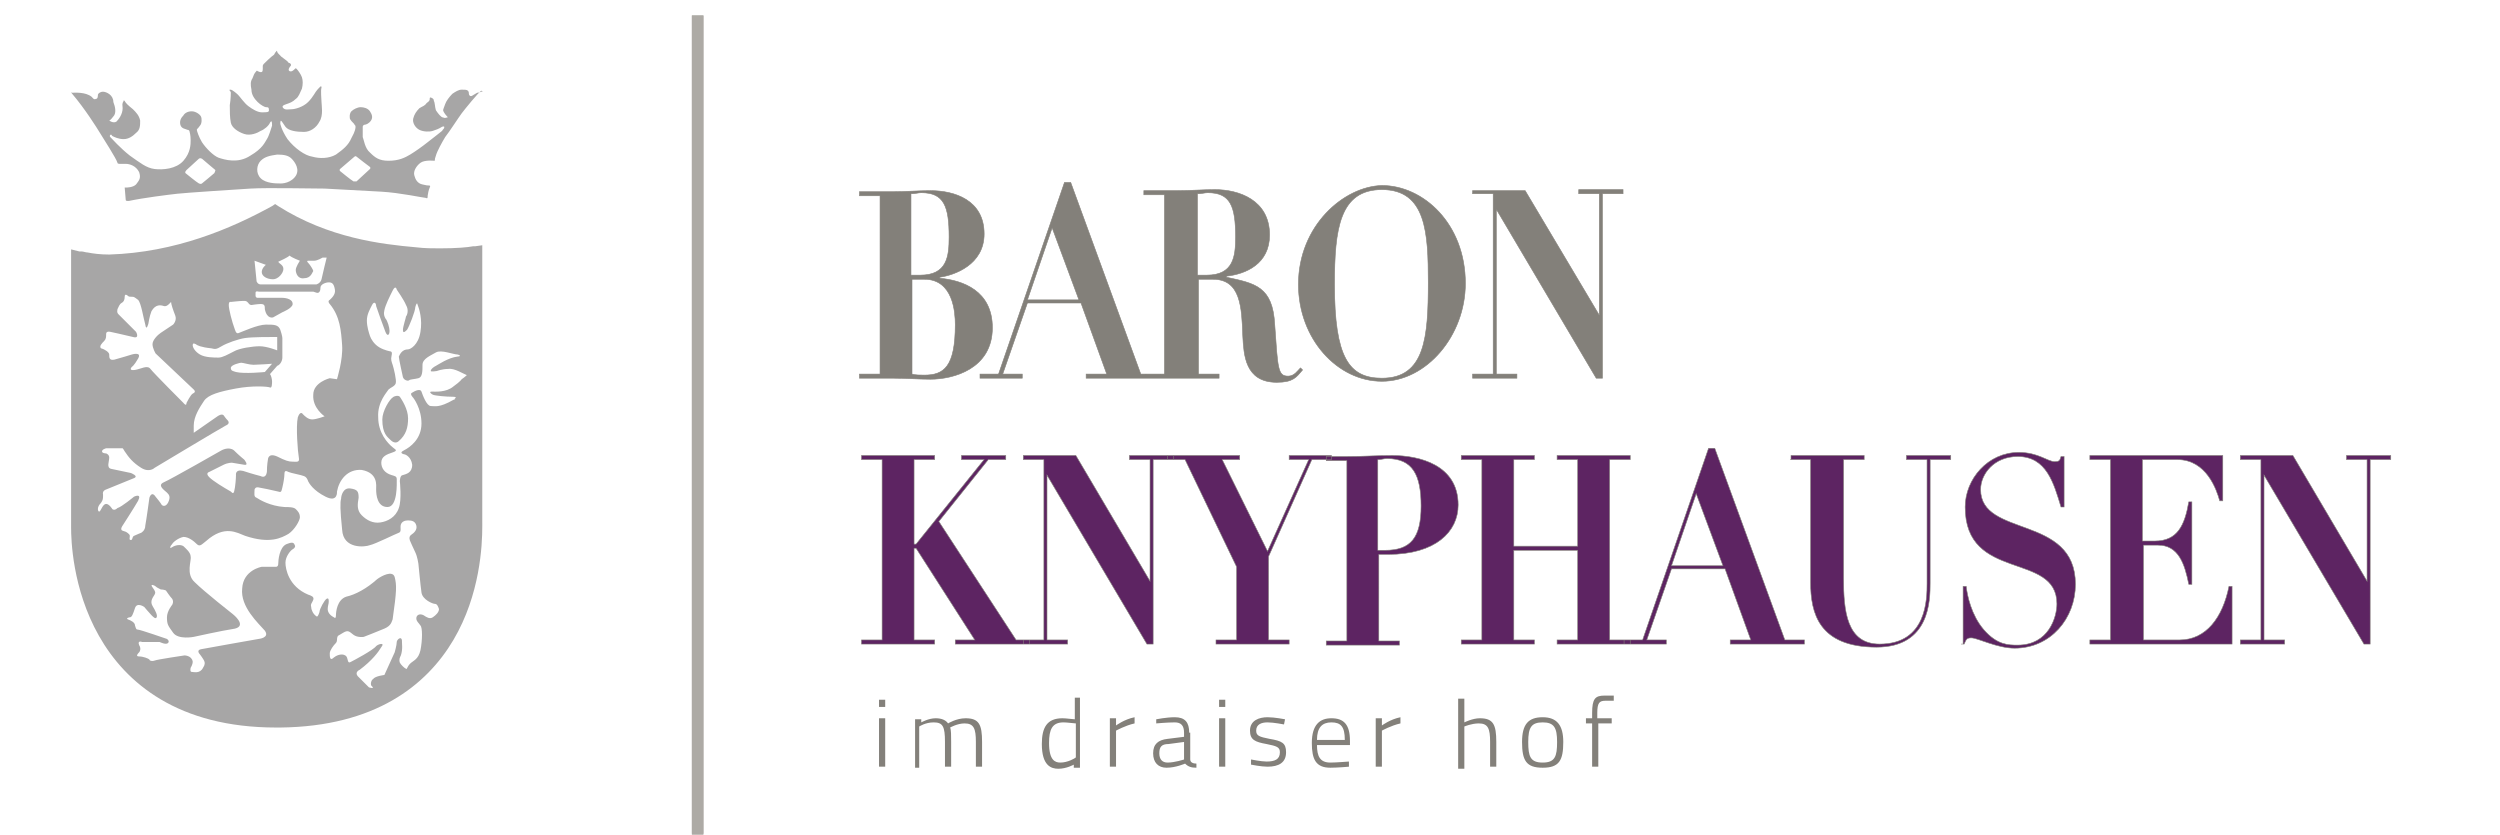
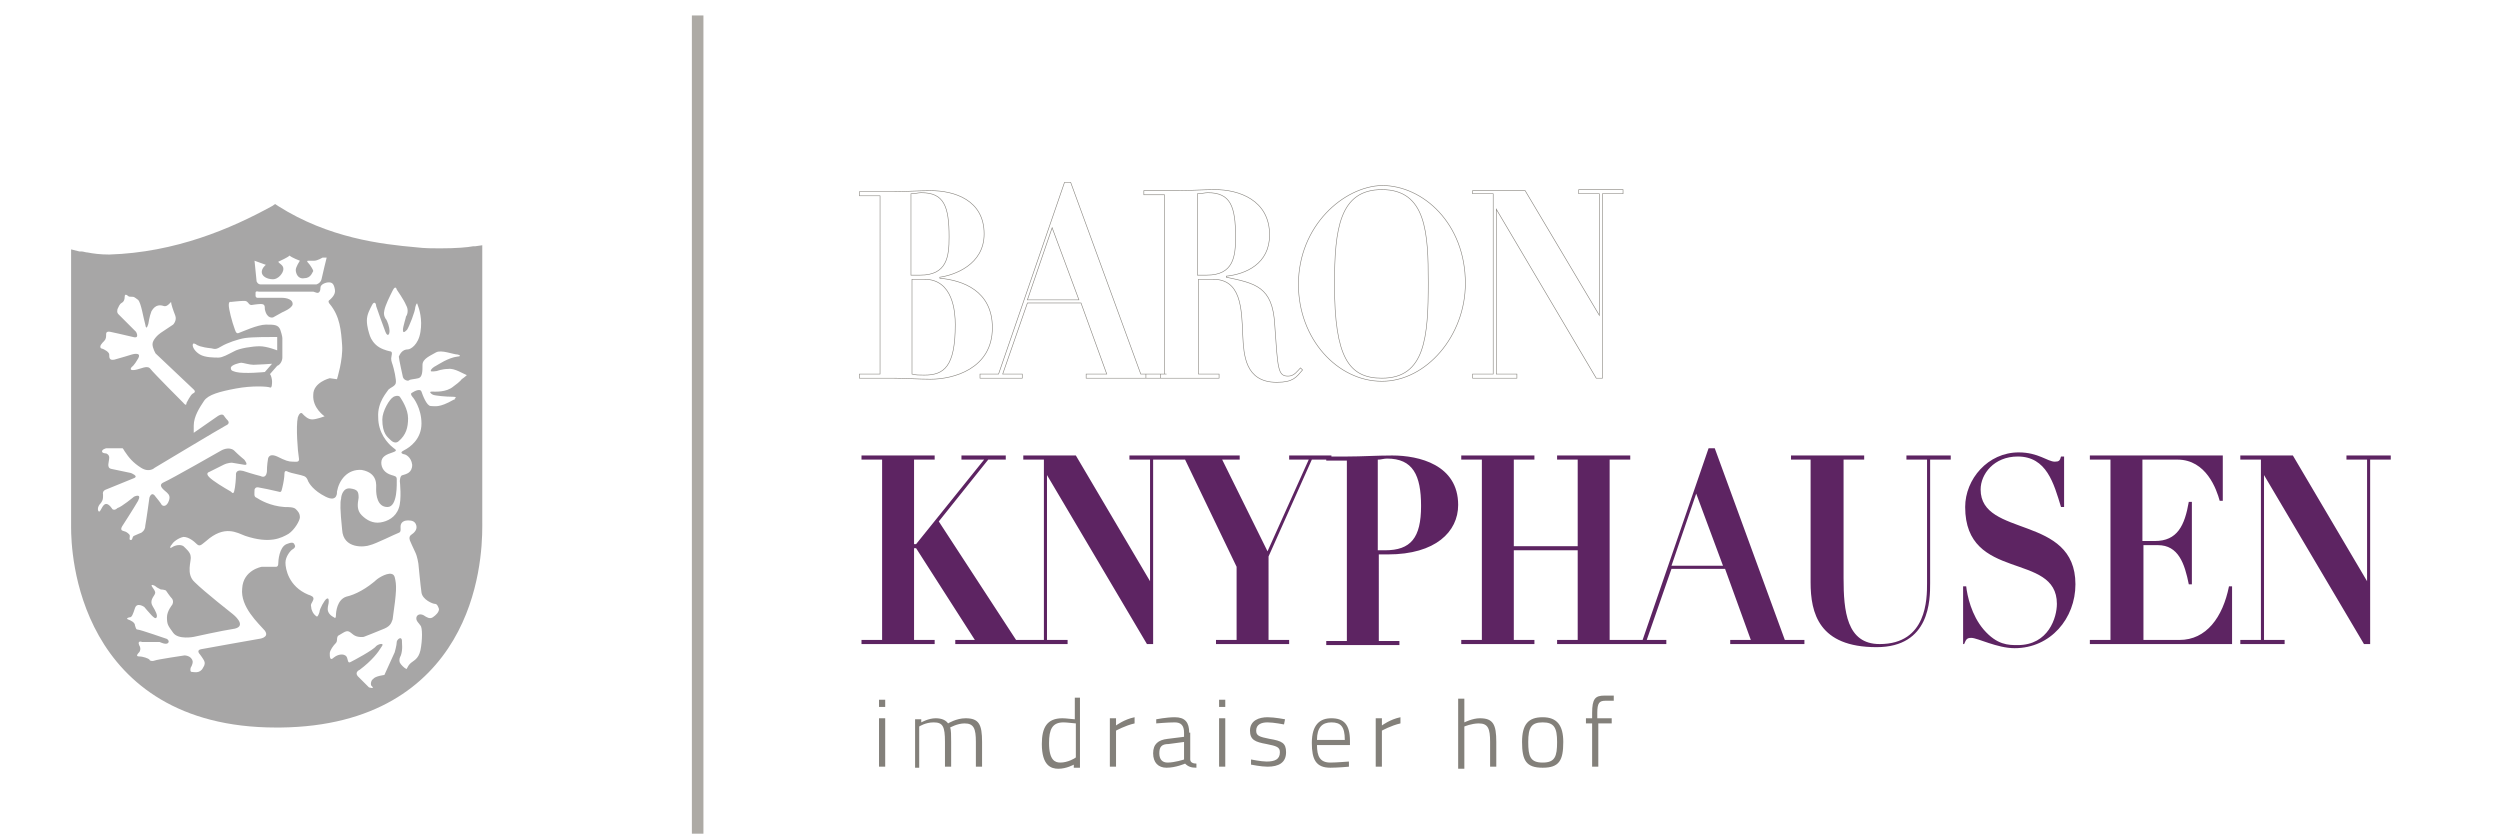
<svg xmlns="http://www.w3.org/2000/svg" version="1.2" baseProfile="tiny" id="Ebene_1" x="0px" y="0px" viewBox="0 0 242.6 81" xml:space="preserve">
  <path fill="#83807A" d="M155,70.2h1.4v-0.5H155v-0.5c0-1,0.2-1.2,0.8-1.2c0.3,0,0.8,0,0.8,0v-0.5c0,0-0.6,0-0.9,0  c-0.9,0-1.2,0.3-1.2,1.7v0.5h-0.6v0.5h0.6v4.2h0.6V70.2z M149.7,74c-1.2,0-1.4-0.6-1.4-2c0-1.4,0.3-1.9,1.4-1.9  c1.1,0,1.4,0.5,1.4,1.9C151.1,73.4,150.9,74,149.7,74 M149.7,69.6c-1.4,0-2,0.7-2,2.4c0,1.8,0.4,2.5,2,2.5c1.6,0,2-0.7,2-2.5  C151.7,70.4,151.1,69.6,149.7,69.6 M142.1,74.4v-3.9c0,0,0.7-0.3,1.4-0.3c0.9,0,1.1,0.5,1.1,1.8v2.4h0.6V72c0-1.7-0.3-2.3-1.6-2.3  c-0.7,0-1.5,0.4-1.5,0.4v-2.3h-0.6v6.8H142.1z M133.5,74.4h0.6v-3.5c0,0,0.9-0.5,1.8-0.7v-0.6c-1,0.2-1.8,0.8-1.8,0.8v-0.7h-0.6  V74.4z M127.8,71.8c0-1.2,0.5-1.7,1.4-1.7c0.9,0,1.3,0.4,1.3,1.7H127.8z M129.1,74c-1,0-1.3-0.6-1.3-1.7h3.2l0-0.4  c0-1.6-0.6-2.2-1.8-2.2c-1.1,0-1.9,0.6-1.9,2.4c0,1.6,0.4,2.4,1.8,2.4c0.7,0,1.8-0.1,1.8-0.1l0-0.5C130.8,73.9,129.7,74,129.1,74   M124.7,69.8c0,0-1-0.2-1.7-0.2c-0.8,0-1.7,0.3-1.7,1.3c0,0.9,0.5,1.1,1.6,1.3c1,0.2,1.3,0.3,1.3,0.8c0,0.7-0.5,0.9-1.3,0.9  c-0.5,0-1.5-0.2-1.5-0.2l0,0.5c0,0,1,0.2,1.6,0.2c1.1,0,1.8-0.4,1.8-1.4c0-0.9-0.4-1.1-1.6-1.3c-1-0.2-1.3-0.3-1.3-0.8  c0-0.6,0.5-0.8,1.1-0.8c0.6,0,1.6,0.2,1.6,0.2L124.7,69.8z M118.3,68.6h0.6v-0.7h-0.6V68.6z M118.3,74.4h0.6v-4.7h-0.6V74.4z   M114.9,72v1.7c0,0-0.9,0.3-1.6,0.3c-0.5,0-0.8-0.3-0.8-0.9c0-0.6,0.2-0.9,0.9-0.9L114.9,72z M115.4,71.1c0-1-0.4-1.5-1.4-1.5  c-0.8,0-1.8,0.2-1.8,0.2l0,0.4c0,0,1.1-0.1,1.8-0.1c0.6,0,0.9,0.3,0.9,1v0.4l-1.6,0.2c-0.9,0.1-1.4,0.5-1.4,1.4  c0,0.9,0.5,1.4,1.3,1.4c0.9,0,1.8-0.4,1.8-0.4c0.3,0.3,0.6,0.4,1.1,0.4l0-0.4c-0.3,0-0.6-0.1-0.6-0.4V71.1z M107.7,74.4h0.6v-3.5  c0,0,0.9-0.5,1.8-0.7v-0.6c-1,0.2-1.8,0.8-1.8,0.8v-0.7h-0.6V74.4z M102.9,74c-0.5,0-1.1-0.2-1.1-1.9c0-1.3,0.3-2,1.4-2  c0.4,0,1,0.1,1.2,0.1v3.3C104.3,73.6,103.6,74,102.9,74 M104.9,67.7h-0.6v2.1c-0.2,0-0.8-0.1-1.2-0.1c-1.5,0-2,0.9-2,2.5  c0,2.1,0.9,2.4,1.6,2.4c0.8,0,1.5-0.4,1.5-0.4v0.3h0.6V67.7z M89.2,74.4v-3.9c0,0,0.6-0.4,1.4-0.4c0.9,0,1.1,0.4,1.1,1.9v2.4h0.6V72  c0-0.6,0-1.2-0.1-1.4c0,0,0.7-0.4,1.4-0.4c0.9,0,1.1,0.5,1.1,1.8v2.4h0.6V72c0-1.7-0.3-2.3-1.6-2.3c-0.9,0-1.7,0.5-1.7,0.5  c-0.2-0.3-0.6-0.5-1.2-0.5c-0.7,0-1.4,0.4-1.4,0.4v-0.3h-0.6v4.7H89.2z M85.3,68.6h0.6v-0.7h-0.6V68.6z M85.3,74.4h0.6v-4.7h-0.6  V74.4z" />
-   <path fill="#A7A6A6" d="M35.9,16.4c-0.1,0.1-1.3,1.2-1.3,1.2l-0.3,0c-0.2-0.1-1.3-1-1.3-1s-0.1-0.1,0-0.2l1.4-1.2c0,0,0.1-0.1,0.2,0  c0.1,0.1,1.3,1,1.3,1S36,16.3,35.9,16.4 M28.6,17.2c-0.6,0.7-1.5,0.6-1.5,0.6c-0.3,0-1.3,0-1.8-0.5c-0.5-0.5-0.4-1.3,0-1.7  c0.4-0.4,0.9-0.5,1.6-0.6c0.7,0,1.1,0.1,1.4,0.4C28.6,15.7,29.2,16.5,28.6,17.2 M20.8,16.8c-0.1,0.1-1.2,1-1.2,1s-0.1,0.1-0.3,0  c-0.2-0.1-1.3-1-1.3-1s-0.1-0.1,0.1-0.3l1.2-1.1c0,0,0.1-0.1,0.3,0c0.1,0.1,1.3,1.1,1.3,1.1S20.9,16.6,20.8,16.8 M46.7,8.9  c0,0-0.2,0.1-0.4,0.1c-0.2,0.1-0.3,0.2-0.5,0.3c-0.2,0.1-0.3-0.1-0.3-0.2c0-0.1,0-0.2-0.1-0.3c-0.1-0.1-0.3-0.1-0.6-0.1  c-0.3,0-0.6,0.2-0.9,0.4c-0.3,0.3-0.6,0.7-0.7,1c-0.1,0.3-0.2,0.5-0.2,0.6c0,0.1,0.2,0.4,0.3,0.5c0.1,0.1,0.2,0.2,0.1,0.2  c-0.1,0-0.2,0.1-0.4,0c-0.2,0-0.5-0.4-0.7-0.7c-0.1-0.3-0.1-0.8-0.2-0.9c0-0.1,0-0.2-0.2-0.3c-0.2-0.1-0.2,0-0.2,0.1  c0,0.1,0,0.2-0.3,0.4c-0.2,0.3-0.4,0.3-0.7,0.5c-0.3,0.3-0.5,0.6-0.6,1c-0.1,0.4,0.2,0.9,0.6,1.1c0.4,0.2,1,0.2,1.3,0.1  c0.3-0.1,0.6-0.2,0.9-0.4c0.3-0.1,0.2,0.1,0.2,0.1c0,0.1-0.1,0.1-0.2,0.3c-0.1,0.1-0.9,0.7-1.4,1.1c-0.5,0.4-1.2,0.9-1.7,1.2  c-0.5,0.3-1.1,0.6-2.1,0.6c-0.9,0-1.3-0.3-1.8-0.8c-0.5-0.4-0.6-1.3-0.7-1.5c0-0.3,0-0.9,0-1c0-0.1,0.1-0.2,0.2-0.2  c0.1,0,0.4-0.1,0.6-0.4c0.2-0.3,0.1-0.6-0.1-0.9c-0.2-0.3-0.6-0.4-0.9-0.4c-0.3,0-0.7,0.2-0.9,0.4c-0.2,0.2-0.2,0.7-0.1,0.8  c0.1,0.2,0.4,0.4,0.4,0.5c0.1,0.1,0.1,0.1,0.1,0.2c0,0.1,0,0.4-0.4,1.1c-0.3,0.7-0.8,1.1-1.5,1.6c-0.7,0.4-1.6,0.4-2.3,0.2  c-0.7-0.1-1.7-0.8-2.4-1.7c-0.6-0.9-0.7-1.5-0.7-1.5c0-0.6,0.2-0.1,0.5,0.3c0.3,0.4,1.1,0.5,1.8,0.5c0.6,0,1.2-0.4,1.5-1  c0.4-0.6,0.2-1.6,0.2-1.9c0-0.3-0.1-1.1,0-1.4c0-0.3-0.2,0-0.4,0.2c-0.2,0.2-0.4,0.7-0.9,1.2c-0.5,0.5-1.3,0.7-1.6,0.7  c-0.3,0-0.6,0.1-0.8-0.1c-0.2-0.2,0-0.3,0.3-0.4c0.3-0.1,0.6-0.2,0.9-0.5c0.3-0.2,0.4-0.6,0.6-1c0.1-0.4,0.1-0.8,0-1.1  c-0.1-0.3-0.4-0.7-0.5-0.8c-0.1-0.1-0.1-0.1-0.2,0c-0.1,0.1-0.3,0.3-0.5,0.2c-0.2-0.1,0-0.4,0.1-0.5c0.1-0.1,0-0.3-0.2-0.3  C28,6,27.7,5.8,27.3,5.5C27,5.2,26.9,5.1,26.9,5c-0.1-0.1-0.1-0.1-0.1,0c-0.1,0.1-0.1,0.1-0.2,0.3c-0.3,0.2-0.9,0.8-1,0.9  c-0.1,0.1-0.1,0.2-0.1,0.2v0.3c0,0.3-0.1,0.3-0.2,0.3c-0.1,0-0.3-0.1-0.3-0.1c-0.1-0.1-0.1,0-0.2,0.1c-0.1,0.1-0.2,0.3-0.3,0.6  c-0.2,0.3-0.2,0.6-0.1,1.1c0,0.5,0.3,0.9,0.6,1.2c0.3,0.3,0.7,0.5,0.8,0.5c0.2,0,0.3,0,0.3,0.3c0,0.2-0.2,0.2-0.7,0.2  c-0.4,0-0.9-0.3-1.3-0.6c-0.4-0.3-0.8-0.9-1-1.1c-0.2-0.2-0.6-0.5-0.7-0.5c-0.1,0-0.2,0-0.1,0.1c0.1,0.1,0.1,0.2,0.1,0.2  s0,0.6-0.1,1.2c0,0.6,0,1.2,0.1,1.7c0.1,0.5,0.7,0.9,1.3,1.1c0.6,0.2,1.3-0.1,1.6-0.3c0.3-0.1,0.8-0.5,0.9-0.8  c0.2-0.3,0.2,0,0.2,0.3c-0.1,0.3-0.3,1-0.5,1.3c-0.2,0.3-0.4,0.9-1.6,1.6c-1.2,0.8-2.5,0.4-3.1,0.2c-0.5-0.2-1.2-0.9-1.6-1.5  c-0.3-0.5-0.5-1.1-0.5-1.2c0-0.1,0.1-0.1,0.3-0.4c0.2-0.2,0.2-0.7,0.1-0.9c-0.1-0.2-0.5-0.5-0.9-0.5c-0.4,0-0.7,0.2-0.8,0.4  c-0.2,0.2-0.4,0.5-0.3,0.9c0.1,0.4,0.5,0.4,0.7,0.5c0.2,0,0.2,0.2,0.2,0.2s0.1,0.3,0.1,0.8c0,0.4,0,1.2-0.7,2  c-0.7,0.8-2,0.9-2.8,0.8c-0.8-0.1-1.4-0.6-2.4-1.3c-0.9-0.7-1.8-1.7-1.9-1.8c-0.1-0.1,0-0.2,0-0.2c0.1-0.1,0.1,0,0.2,0.1  c0.2,0.1,0.6,0.3,1.1,0.3c0.5,0,0.9-0.3,1.2-0.6c0.4-0.3,0.4-0.7,0.4-1.2c-0.1-0.5-0.4-0.8-0.7-1.1c-0.5-0.4-0.7-0.6-0.8-0.8  c-0.1-0.1-0.1-0.1-0.1,0c-0.2,0.3-0.1,0.4-0.1,0.7c0,0.6-0.4,1.1-0.6,1.3c-0.3,0.2-0.7-0.1-0.7-0.1s0.1,0,0.4-0.4  c0.3-0.3,0.2-0.9,0-1.4C11,9.2,10.3,8.9,10,8.9c-0.3,0-0.5,0.2-0.5,0.3s0,0.4-0.2,0.4C9.1,9.7,9,9.5,8.9,9.4C8.3,8.9,7.2,9,7,9  C6.9,8.9,6.9,9,7,9.1c1.2,1.4,2.4,3.3,2.7,3.8c0.3,0.5,1.6,2.5,1.7,2.9c0,0.1,0.2,0.1,0.2,0.1s0.2,0,0.6,0c0.4,0,1,0.2,1.3,0.8  c0.2,0.6,0,0.8-0.3,1.2c-0.3,0.3-0.9,0.3-1,0.3c-0.1,0-0.1,0-0.1,0l0.1,1.2c0,0.1,0.1,0.1,0.3,0.1c1.4-0.3,3.8-0.6,4.7-0.7  c0.9-0.1,5.5-0.4,7.1-0.5c1.7-0.1,5.9,0,7.2,0l5.5,0.3c1.8,0.1,4.1,0.6,4.3,0.6c0.2,0.1,0.2,0,0.2-0.2c0-0.1,0.1-0.6,0.2-0.8  c0.1-0.2,0-0.2-0.1-0.2c-0.1,0-0.2,0-0.6-0.1c-0.5-0.1-0.7-0.5-0.8-0.9c-0.1-0.4,0.2-0.9,0.6-1.2c0.4-0.3,1.3-0.2,1.3-0.2  c0.1,0,0.1,0,0.1-0.1c0-0.1,0-0.1,0.1-0.4c0.1-0.4,0.6-1.3,0.9-1.8c0.4-0.5,1.3-1.9,1.6-2.3c0.3-0.4,1.6-2,1.9-2.2  C47,8.9,46.7,8.9,46.7,8.9" />
  <path fill="#A7A6A6" d="M38.2,38.5c-0.4,0.2-1.1,1.4-1.1,2.2c0,1.4,0.5,1.7,0.8,2c0.3,0.3,0.6,0.3,0.8,0.1c0.7-0.6,0.9-1.3,0.9-2.2  c0-0.9-0.6-1.8-0.8-2.1C38.6,38.3,38.2,38.5,38.2,38.5" />
  <path fill="#A7A6A6" d="M44.8,36.8c0,0-0.1,0.2-0.8,0.7c-0.7,0.6-1.8,0.5-2.1,0.5c-0.3,0-0.1,0.2,0.1,0.3c0.2,0.1,1.3,0.2,1.9,0.2  c0.6,0,0.2,0.2,0.2,0.2s0.2,0-0.1,0.1c-1.4,0.8-1.8,0.6-2.2,0.6c-0.4,0-0.8-1.1-0.9-1.4c-0.1-0.3-0.6-0.1-0.9,0.1  c-0.3,0.1,0.1,0.5,0.1,0.5s0.8,1,0.8,2.5c0,1.5-1.1,2.3-1.7,2.6c-0.6,0.3,0.1,0.4,0.1,0.4s0.6,0.2,0.7,1c0,0.8-0.6,0.9-0.9,1  c-0.3,0-0.3,0.6-0.3,0.6s0.2,1.8-0.1,2.6c-0.3,0.9-1.1,1.3-1.8,1.4c-0.7,0.1-1.3-0.2-1.8-0.7c-0.5-0.5-0.4-1.1-0.3-1.7  c0-0.6-0.1-0.8-0.8-0.9c-0.7-0.1-0.9,0.7-0.9,1c-0.1,0.3-0.1,1.1,0.1,3c0.1,1.9,2.2,1.7,2.7,1.5c0.5-0.1,2.5-1.1,2.8-1.2  c0.3-0.1,0.1-0.5,0.2-0.8c0.1-0.3,0.4-0.4,0.7-0.4c0.4,0,0.7,0.1,0.8,0.5c0.1,0.4-0.2,0.7-0.5,0.9c-0.3,0.2-0.1,0.6-0.1,0.6  s0.3,0.7,0.5,1.1c0.2,0.4,0.3,1.1,0.3,1.1s0.2,2.1,0.3,2.8c0.1,0.7,1.1,1.1,1.3,1.1c0.2,0,0.3,0.2,0.4,0.5c0,0.3-0.3,0.6-0.6,0.8  c-0.3,0.2-0.6,0-0.9-0.2c-0.4-0.2-0.7,0-0.7,0.3c0,0.3,0.2,0.4,0.4,0.7c0.2,0.2,0.2,1.4,0,2.4c-0.2,0.9-0.7,1-1,1.3  c-0.3,0.3-0.3,0.6-0.4,0.5c-0.2-0.1-0.5-0.4-0.6-0.6c-0.1-0.3,0-0.5,0.1-0.7c0.2-0.6,0.1-1.1,0.1-1.5c-0.1-0.4-0.5,0-0.5,0.2  c0,0.3-0.2,1-0.2,1l-1,2.2c0,0-0.9,0.1-1.1,0.4c-0.2,0.1-0.3,0.6-0.1,0.7c0.3,0.3-0.3,0.1-0.3,0.1s-0.8-0.8-1.1-1.1  c-0.3-0.4,0.2-0.6,0.2-0.6c1.2-0.9,1.8-1.7,2.1-2.2c0.4-0.5-0.3-0.3-0.5-0.1c-0.3,0.4-2.2,1.4-2.4,1.5c-0.2,0.1-0.3,0.2-0.4-0.3  c-0.1-0.5-0.8-0.5-1.3-0.1c-0.4,0.4-0.4-0.1-0.4-0.4c0-0.3,0.4-0.8,0.5-0.9c0.1-0.1,0.2-0.2,0.2-0.4c0-0.3,0.1-0.4,0.1-0.4l0.5-0.3  c0.5-0.3,0.6-0.1,1,0.2c0.4,0.3,1,0.2,1,0.2s1.3-0.5,2-0.8c0.7-0.3,0.7-0.7,0.8-0.9c0.4-2.8,0.4-3.3,0.2-4.1  c-0.2-0.7-1.3-0.1-1.7,0.2c-1,0.9-2.1,1.5-3,1.7c-0.9,0.3-1,1.5-1,1.8c0,0.3-0.1,0.3-0.2,0.2c-0.4-0.2-0.6-0.5-0.6-0.8  c0-0.3,0.1-0.5,0.1-0.7c0-0.2,0-0.4-0.2-0.3c-0.2,0.1-0.7,1-0.7,1.3c-0.1,0.3-0.2,0.5-0.3,0.4c-0.3-0.2-0.5-0.6-0.5-0.9  c-0.1-0.3,0.1-0.4,0.2-0.7c0.1-0.3-0.2-0.4-0.5-0.5c-1.9-0.8-2.2-2.5-2.2-3.1c0-0.6,0.5-1.2,0.7-1.3c0.2-0.1,0.3-0.3,0.2-0.4  c-0.1-0.4-0.5-0.2-0.8-0.1c-0.7,0.3-0.8,1.6-0.8,1.9c0,0.3-0.2,0.3-0.2,0.3l-1.4,0c0,0-1.8,0.3-1.9,2.1c-0.2,1.8,1.6,3.4,2.2,4.1  c0.5,0.7-0.6,0.8-0.6,0.8s-5.1,0.9-5.6,1c-0.5,0.1-0.1,0.5-0.1,0.5s0.3,0.4,0.4,0.6c0.1,0.2,0.1,0.4-0.1,0.7  c-0.3,0.6-0.9,0.4-1.1,0.4c-0.2,0-0.1-0.4-0.1-0.4s0.2-0.3,0.2-0.6c-0.1-0.6-0.8-0.6-0.8-0.6s-2.7,0.4-2.9,0.5  c-0.3,0.1-0.5,0-0.5-0.1c-0.1-0.1-0.6-0.3-1-0.3c-0.4,0-0.1-0.3,0-0.4c0.1-0.1,0.2-0.4,0-0.7c-0.2-0.5,0.3-0.3,0.3-0.3l1.7,0  c0,0,0.6,0.3,0.8,0.1c0.2-0.2-0.1-0.4-0.1-0.4s-2.6-0.9-2.8-0.9c-0.2,0-0.2-0.1-0.3-0.4c0-0.3-0.4-0.5-0.7-0.6  c-0.2-0.1,0.1-0.2,0.2-0.2c0.2,0,0.3-0.3,0.5-0.9c0.2-0.6,0.9-0.1,0.9-0.1s0.5,0.6,0.7,0.8c0.2,0.2,0.4,0.4,0.5,0.2  c0.1-0.2-0.1-0.6-0.4-1.1c-0.3-0.5,0.1-0.9,0.2-1.1c0.1-0.2,0.1-0.3-0.2-0.7c-0.3-0.4,0.2-0.2,0.3-0.1c0.1,0.1,0.3,0.2,0.5,0.3  c0.3,0,0.5,0.1,0.5,0.1s0.4,0.6,0.6,0.8c0.2,0.3,0,0.6,0,0.6s-0.5,0.6-0.5,1.2c0,0.7,0.1,0.8,0.6,1.5c0.5,0.7,2,0.4,2,0.4  s2.7-0.6,4-0.8c1.2-0.3-0.2-1.4-0.2-1.4s-2.8-2.2-3.7-3.1c-0.9-0.8-0.3-2.1-0.4-2.5c0-0.4-0.5-0.8-0.7-1c-0.3-0.2-0.8-0.1-1.1,0.1  c-0.3,0.2-0.2-0.1,0-0.3c0.1-0.2,0.6-0.6,1.1-0.7c0.5,0,1,0.4,1.3,0.7c0.3,0.3,0.5,0,0.9-0.3c1.8-1.6,3-0.8,3.8-0.5  c2.4,0.8,3.5,0.2,4.2-0.2c0.6-0.4,1.1-1.3,1.1-1.6c0-0.4-0.2-0.6-0.4-0.8c-0.2-0.2-0.7-0.2-1.1-0.2c-1.4-0.1-2.4-0.7-2.7-0.9  c-0.3-0.1-0.2-0.4-0.2-0.8c0.1-0.3,0.4-0.2,0.4-0.2c0.1,0,1.5,0.3,1.9,0.4c0.3,0.1,0.3,0,0.4-0.4c0.1-0.4,0.2-1,0.2-1.3  c0-0.4,0.2-0.3,0.4-0.2c0.2,0.1,1.3,0.3,1.5,0.4c0.3,0.1,0.4,0.5,0.4,0.5c0.1,0.2,0.5,0.9,1.7,1.5c1.2,0.6,1.1-0.5,1.1-0.5  c0.2-1.1,1-2.2,2.4-2.1c1.6,0.3,1.4,1.5,1.4,1.9c0,0.5,0.1,1.7,1.1,1.7c1,0,0.9-2.3,0.9-2.7c0-0.3-0.2-0.3-0.5-0.4  c-0.7-0.2-1-0.7-1-1.2c0-0.6,0.5-0.8,1.1-1c0.6-0.2,0.2-0.3,0-0.5c-0.5-0.4-1.4-1.4-1.4-2.9c-0.1-1.5,0.9-2.5,1-2.7  c0.2-0.2,0.6-0.3,0.7-0.6c0.1-0.3-0.2-1.5-0.3-1.8c-0.1-0.3-0.2-0.5-0.1-0.9c0.1-0.4-0.1-0.4-0.1-0.4s-0.6-0.1-1.1-0.4  c-0.5-0.3-0.8-0.8-0.9-1.1c-0.1-0.3-0.3-0.9-0.3-1.5c0-0.6,0.3-1.1,0.5-1.5c0.2-0.4,0.4-0.2,0.4,0.1c0.1,0.3,0.7,2,0.9,2.5  c0.2,0.5,0.4,0.3,0.4-0.1c0-0.3-0.2-1-0.4-1.2c-0.1-0.2-0.2-0.4-0.1-0.8c0.1-0.5,0.5-1.3,0.8-1.9c0.3-0.6,0.4-0.1,0.4-0.1  s0.7,1,0.9,1.5c0.3,0.5,0.1,1,0,1.1c0,0.1-0.3,1-0.3,1.3c0,0.3,0.1,0.3,0.4,0c0.2-0.3,0.8-1.8,0.8-2.2c0.1-0.4,0.2-0.4,0.2-0.3  c0.2,0.5,0.5,1.5,0.3,2.7c-0.2,1.3-1,1.7-1.2,1.7c-0.6,0-0.8,0.5-0.9,0.7c0,0.2,0.4,2,0.4,2c0.1,0.3,0.5,0.4,0.6,0.3  c0.1-0.1,0.5-0.1,0.9-0.2c0.4-0.1,0.4-0.7,0.4-1.3c0-0.6,0.8-0.9,1.3-1.2c0.5-0.3,1.7,0.2,2.1,0.2c0.4,0.1,0.2,0.2,0,0.2  c-0.9,0.1-1.9,0.8-2.1,0.9c-0.2,0.1-0.5,0.3-0.5,0.5c0,0.1,0.6,0,0.6,0s0.5-0.2,1.1-0.2c0.6-0.1,1.5,0.5,1.8,0.6  C45.1,36.6,44.8,36.8,44.8,36.8 M10.9,49.4c0,0-0.3-0.5-0.6-0.5c-0.3,0-0.5,0.6-0.6,0.7c-0.1,0.1-0.2,0-0.2-0.2  c0-0.2,0.1-0.4,0.3-0.6C10,48.5,10,48.4,10,48c-0.1-0.4,0.3-0.5,0.3-0.5s2.2-0.9,2.7-1.1c0.5-0.2-0.3-0.5-0.3-0.5s-1.4-0.3-1.9-0.4  c-0.5-0.1-0.2-0.7-0.2-1.1c0-0.3-0.3-0.4-0.3-0.4s-0.4,0-0.4-0.2c0-0.2,0.4-0.3,0.4-0.3l1.6,0c0,0,0.1,0.1,0.2,0.3  c0.4,0.6,0.8,1.1,1.6,1.6c0.8,0.5,1.3,0,1.3,0s6.5-3.9,6.9-4.1c0.5-0.2,0.2-0.5,0.2-0.5s-0.2-0.2-0.4-0.5c-0.2-0.2-0.6,0.1-0.6,0.1  L18.8,42c0,0,0-0.3,0-0.7c0-0.9,0.6-1.8,1-2.4c0.4-0.6,1.5-0.9,3.1-1.2c1.6-0.3,3.1-0.2,3.3-0.1c0.2,0.1,0.2-0.4,0.2-0.6  c0-0.2-0.1-0.6-0.2-0.7c0,0,0,0,0,0l0.7-0.8c0.3-0.1,0.5-0.5,0.5-0.8c0-0.2,0-0.6,0-0.6l0-1.3c0,0,0-0.2-0.2-0.8  c-0.2-0.5-0.6-0.5-1.4-0.5c-0.8,0-2.3,0.7-2.6,0.8c-0.2,0.1-0.3,0-0.4-0.3c-0.3-0.8-0.6-2-0.6-2.4c0-0.4,0.2-0.3,0.2-0.3  s0.9-0.1,1.2-0.1c0.3,0,0.3,0,0.5,0.2c0.1,0.2,0.3,0.2,0.3,0.2s0.6-0.1,0.9-0.1c0.4,0,0.4,0.2,0.4,0.5c0.2,1,0.8,0.8,0.8,0.8  l0.9-0.5c0,0,1-0.4,1-0.8c0-0.6-1-0.6-1-0.6s-2.1,0-2.4,0c-0.2,0-0.2-0.2-0.2-0.2s0-0.2,0-0.3c0-0.2,0.3-0.1,0.3-0.1h5.3l0.3,0.1  c0.3,0.1,0.4-0.2,0.4-0.5c0-0.3,0.5-0.5,0.8-0.5c0.3,0,0.5,0.1,0.6,0.7c0.1,0.5-0.4,0.9-0.5,1c-0.2,0.1-0.1,0.3,0,0.4  c1,1.2,1.1,2.6,1.2,4c0.1,1.4-0.5,3.3-0.5,3.3l-0.7-0.1c0,0-1.6,0.4-1.6,1.6c-0.1,1.3,1.1,2.1,1.1,2.1s-0.8,0.3-1.2,0.3  c-0.4,0-0.7-0.3-0.9-0.5c-0.2-0.3-0.4,0-0.5,0.3c-0.2,0.9,0,3.4,0.1,3.9c0.1,0.5-0.2,0.4-0.6,0.4c-0.4,0-0.7-0.1-1.5-0.5  c-0.9-0.4-0.9,0.3-0.9,0.3s-0.1,0.5-0.1,1.2c-0.1,0.7-0.6,0.4-0.6,0.4s-0.8-0.2-1.7-0.5c-0.8-0.2-0.7,0.4-0.7,0.4s0,0.5-0.1,1.2  c-0.1,0.7-0.2,0.6-0.4,0.4c-0.7-0.4-1.7-1-2.1-1.4c-0.4-0.4,0-0.5,0-0.5s1-0.5,1.4-0.7c0.4-0.2,0.8-0.2,0.8-0.2s0.6,0.1,1.2,0.2  c0.5,0.1,0-0.5,0-0.5s-0.5-0.4-1-0.9c-0.5-0.4-1.2,0-1.2,0s-4.9,2.8-5.6,3.1c-0.7,0.3,0.1,0.8,0.3,1c0.2,0.2,0.4,0.4,0.1,1  c-0.3,0.5-0.6,0.2-0.6,0.2s-0.1-0.2-0.6-0.8c-0.4-0.6-0.6,0.1-0.6,0.1s-0.3,2.2-0.4,2.7c0,0.5-0.4,0.7-0.4,0.7s-0.5,0.2-0.7,0.3  c-0.2,0.1-0.1,0.4-0.3,0.4c-0.2,0-0.1-0.2-0.1-0.4c0-0.2-0.4-0.4-0.4-0.4l-0.3-0.1c-0.3-0.1,0-0.5,0-0.5s1.1-1.7,1.5-2.4  c0.4-0.8-0.4-0.4-0.4-0.4s-1.2,1-1.6,1.1C11.1,49.6,10.9,49.4,10.9,49.4 M10.1,33.1c0.2-0.2,0.2-0.4,0.2-0.7c0-0.3,0.4-0.2,0.4-0.2  s1.4,0.3,2.2,0.5c0.7,0.2,0.3-0.5,0.3-0.5s-1.5-1.5-1.7-1.7c-0.2-0.2-0.1-0.4-0.1-0.5c0.1-0.2,0.2-0.5,0.4-0.6  c0.2-0.1,0.3-0.3,0.3-0.6c0-0.3,0.2-0.2,0.3-0.1c0.1,0.1,0.2,0.1,0.4,0.1c0.2,0,0.2,0,0.6,0.3c0.3,0.3,0.5,1.7,0.7,2.4  c0.1,0.7,0.3-0.1,0.3-0.1s0.1-0.7,0.3-1.2c0.4-0.7,0.9-0.6,1.2-0.5c0.3,0.1,0.6-0.3,0.7-0.4c0,0.2,0.2,0.8,0.4,1.3  c0.2,0.5-0.2,0.9-0.2,0.9s-0.9,0.6-1.2,0.8c-0.3,0.2-0.8,0.7-0.8,1.1s0.3,0.9,0.3,0.9s3.6,3.4,3.7,3.5c0.2,0.2,0.1,0.3-0.1,0.4  c-0.2,0.1-0.6,0.9-0.6,0.9c0,0.4-0.3,0-0.3,0s-2.9-2.9-3.2-3.3c-0.3-0.4-0.9,0-1.5,0.1c-0.7,0.1-0.3-0.3-0.3-0.3s0.2-0.1,0.6-0.8  c0.4-0.7-0.6-0.4-0.6-0.4s-1.3,0.4-1.7,0.5c-0.5,0.1-0.5-0.2-0.5-0.5c0-0.2-0.4-0.5-0.8-0.6C9.6,33.6,9.9,33.3,10.1,33.1 M26.4,35.3  l-0.7,0.8c0,0-2,0.2-2.8,0c-0.3-0.1-0.5-0.1-0.5-0.4c0-0.3,0.9-0.5,1-0.5c0.2,0,0.8,0.2,1.2,0.2C25,35.4,26.4,35.3,26.4,35.3   M19,33.4c0.1,0.1,0.5,0.3,1.5,0.4c0.4,0.1,0.5,0.1,1-0.2c0.5-0.3,1.6-0.7,2.3-0.8c0.7-0.1,2.3-0.1,3.1-0.1l0,1.3c0,0-1-0.4-1.7-0.4  c-0.7,0-2,0.2-2.5,0.5c-0.6,0.3-1.1,0.6-1.5,0.6c-0.4,0-1.3,0-1.8-0.3c-0.5-0.3-0.7-0.7-0.7-0.9C18.7,33.3,18.8,33.3,19,33.4   M25.8,25.7c0,0-0.4,0.3-0.4,0.7c0,0.4,0.5,0.7,1.1,0.7c0.5,0,1-0.6,1-1c0-0.4-0.4-0.5-0.5-0.7c0.2-0.1,0.9-0.4,1.1-0.6  c0.2,0.2,1,0.5,1,0.5s-0.4,0.6-0.4,0.9c0,0.3,0.2,0.9,0.8,0.8c0.7,0,0.8-0.6,0.9-0.7c0-0.1-0.3-0.6-0.5-0.8c-0.2-0.2,0-0.2,0-0.2  s0.3,0,0.6,0c0.3,0,0.8-0.3,0.8-0.3l0.4,0c0,0-0.4,1.6-0.5,2.1c-0.1,0.4-0.5,0.5-0.5,0.5h-5.4c-0.3,0-0.4-0.3-0.4-0.3l-0.2-2  L25.8,25.7z M46.8,50.3V23.8l-0.7,0.1c0,0-0.1,0-0.2,0c-0.5,0.1-1.6,0.2-3.2,0.2c-0.7,0-1.5,0-2.3-0.1c-3.4-0.3-8.5-0.9-13.4-4  l-0.3-0.2L26.4,20c-4,2.2-9.4,4.5-15.8,4.7c-0.9,0-1.6-0.1-2.1-0.2c-0.2,0-0.4-0.1-0.6-0.1c-0.1,0-0.2,0-0.2,0l-0.8-0.2v0.8v26  c0,0,0,0.1,0,0.2c0,1.1,0.1,5.9,2.7,10.5c2.6,4.6,7.7,8.9,17.2,8.9h0.1h0.3c9.2-0.1,14.2-4.1,16.8-8.5c2.6-4.4,2.8-9.2,2.8-11  C46.8,50.6,46.8,50.4,46.8,50.3" />
  <path fill="#5D2462" d="M217.4,44.6h2v17.5h-2v0.4h4.3v-0.4h-2v-16h0l9.7,16.4h0.6V44.6h2v-0.4h-4.3v0.4h2v11.8h0l-7.2-12.2h-5.1  V44.6z M202.8,44.6h2v17.5h-2v0.4h13.8v-5.6h-0.3c-0.6,3-2.2,5.2-4.8,5.2h-3.5v-9.2h1.4c2,0,2.6,1.8,3,3.8h0.3v-8h-0.3  c-0.4,2.3-1.1,3.8-3.3,3.8h-1.2v-7.9h3.4c2.8,0,3.8,2.9,4.1,4h0.3v-4.4h-12.9V44.6z M190.3,62.5h0.3c0.2-0.5,0.3-0.6,0.7-0.6  c0.6,0,2.5,1,4.2,1c3.5,0,5.9-2.9,5.9-6.2c0-6.8-9.2-4.5-9.2-9.2c0-1.5,1.3-3.2,3.6-3.2c2.8,0,3.5,2.6,4.2,4.9h0.3v-4.9h-0.3  c-0.1,0.4-0.2,0.5-0.6,0.5c-0.7,0-1.6-0.9-3.5-0.9c-3,0-5.2,2.6-5.2,5.3c0,7.3,8.9,4.3,8.9,9.4c0,1.3-0.8,4-3.8,4  c-0.9,0-2,0-3.3-1.5c-1.2-1.4-1.6-3.3-1.7-4.2h-0.3V62.5z M173.7,44.6h2v11.9c0,3,0.8,6.3,6.4,6.3c5.2,0,5.2-4.6,5.2-6.2v-12h2v-0.4  H185v0.4h2v12c0,1.5,0,5.9-4.6,5.9c-3.2,0-3.5-3.2-3.5-6.4V44.6h2v-0.4h-7.1V44.6z M167.2,54.9h-5l2.4-7L167.2,54.9z M157.6,62.5  h4.1v-0.4h-1.9l2.4-6.9h5.2l2.5,6.9h-2v0.4h7.2v-0.4h-1.9l-6.8-18.6h-0.6l-6.4,18.6h-1.8V62.5z M141.8,44.6h2v17.5h-2v0.4h7.1v-0.4  h-2v-8.7h6.2v8.7h-2v0.4h7.1v-0.4h-2V44.6h2v-0.4h-7.1v0.4h2V53h-6.2v-8.4h2v-0.4h-7.1V44.6z M133.8,44.6c0.2,0,0.5-0.1,0.8-0.1  c2.5,0,3.3,1.6,3.3,4.6c0,3.1-1,4.3-3.5,4.3h-0.7V44.6z M133.8,53.8h0.9c4.6,0,6.8-2.2,6.8-4.8c0-3.9-3.8-4.8-6.4-4.8  c-1.5,0-2.9,0.1-4.4,0.1h-2v0.4h2v17.5h-2v0.4h7.1v-0.4h-2V53.8z M113.3,44.6h1.7l5,10.4v7.1h-2v0.4h7.1v-0.4h-2V54l4.2-9.4h1.9  v-0.4h-4.1v0.4h1.9l-4,8.9l-4.4-8.9h1.7v-0.4h-7V44.6z M99.3,44.6h2v17.5h-2v0.4h4.3v-0.4h-2v-16h0l9.7,16.4h0.6V44.6h2v-0.4h-4.3  v0.4h2v11.8h0l-7.2-12.2h-5.1V44.6z M83.6,44.6h2v17.5h-2v0.4h7.1v-0.4h-2v-8.9h0.2l5.7,8.9h-1.9v0.4h7.2v-0.4h-1.3l-7.5-11.5l4.8-6  h1.7v-0.4h-4.3v0.4h2.2l-6.6,8.2h-0.2v-8.2h2v-0.4h-7.1V44.6z" />
-   <path fill="none" stroke="#83807A" stroke-width="5.606985e-02" stroke-miterlimit="4.225" d="M217.4,44.6h2v17.5h-2v0.4h4.3v-0.4  h-2v-16h0l9.7,16.4h0.6V44.6h2v-0.4h-4.3v0.4h2v11.8h0l-7.2-12.2h-5.1V44.6z M202.8,44.6h2v17.5h-2v0.4h13.8v-5.6h-0.3  c-0.6,3-2.2,5.2-4.8,5.2h-3.5v-9.2h1.4c2,0,2.6,1.8,3,3.8h0.3v-8h-0.3c-0.4,2.3-1.1,3.8-3.3,3.8h-1.2v-7.9h3.4c2.8,0,3.8,2.9,4.1,4  h0.3v-4.4h-12.9V44.6z M190.3,62.5h0.3c0.2-0.5,0.3-0.6,0.7-0.6c0.6,0,2.5,1,4.2,1c3.5,0,5.9-2.9,5.9-6.2c0-6.8-9.2-4.5-9.2-9.2  c0-1.5,1.3-3.2,3.6-3.2c2.8,0,3.5,2.6,4.2,4.9h0.3v-4.9h-0.3c-0.1,0.4-0.2,0.5-0.6,0.5c-0.7,0-1.6-0.9-3.5-0.9c-3,0-5.2,2.6-5.2,5.3  c0,7.3,8.9,4.3,8.9,9.4c0,1.3-0.8,4-3.8,4c-0.9,0-2,0-3.3-1.5c-1.2-1.4-1.6-3.3-1.7-4.2h-0.3V62.5z M173.7,44.6h2v11.9  c0,3,0.8,6.3,6.4,6.3c5.2,0,5.2-4.6,5.2-6.2v-12h2v-0.4H185v0.4h2v12c0,1.5,0,5.9-4.6,5.9c-3.2,0-3.5-3.2-3.5-6.4V44.6h2v-0.4h-7.1  V44.6z M167.2,54.9h-5l2.4-7L167.2,54.9z M157.6,62.5h4.1v-0.4h-1.9l2.4-6.9h5.2l2.5,6.9h-2v0.4h7.2v-0.4h-1.9l-6.8-18.6h-0.6  l-6.4,18.6h-1.8V62.5z M141.8,44.6h2v17.5h-2v0.4h7.1v-0.4h-2v-8.7h6.2v8.7h-2v0.4h7.1v-0.4h-2V44.6h2v-0.4h-7.1v0.4h2V53h-6.2v-8.4  h2v-0.4h-7.1V44.6z M133.8,44.6c0.2,0,0.5-0.1,0.8-0.1c2.5,0,3.3,1.6,3.3,4.6c0,3.1-1,4.3-3.5,4.3h-0.7V44.6z M133.8,53.8h0.9  c4.6,0,6.8-2.2,6.8-4.8c0-3.9-3.8-4.8-6.4-4.8c-1.5,0-2.9,0.1-4.4,0.1h-2v0.4h2v17.5h-2v0.4h7.1v-0.4h-2V53.8z M113.3,44.6h1.7  l5,10.4v7.1h-2v0.4h7.1v-0.4h-2V54l4.2-9.4h1.9v-0.4h-4.1v0.4h1.9l-4,8.9l-4.4-8.9h1.7v-0.4h-7V44.6z M99.3,44.6h2v17.5h-2v0.4h4.3  v-0.4h-2v-16h0l9.7,16.4h0.6V44.6h2v-0.4h-4.3v0.4h2v11.8h0l-7.2-12.2h-5.1V44.6z M83.6,44.6h2v17.5h-2v0.4h7.1v-0.4h-2v-8.9h0.2  l5.7,8.9h-1.9v0.4h7.2v-0.4h-1.3l-7.5-11.5l4.8-6h1.7v-0.4h-4.3v0.4h2.2l-6.6,8.2h-0.2v-8.2h2v-0.4h-7.1V44.6z" />
-   <path fill="#83807A" d="M142.9,18.8h2v17.5h-2v0.4h4.3v-0.4h-2v-16h0l9.7,16.4h0.6V18.8h2v-0.4h-4.3v0.4h2v11.8h0L148,18.5h-5.1  V18.8z M129.5,27.6c0-5.4,0.5-9.2,4.6-9.2c4.3,0,4.5,4.2,4.5,9c0,5.3-0.3,9.3-4.5,9.3C130.9,36.7,129.5,34.7,129.5,27.6 M126,27.6  c0,5.3,3.8,9.4,8.1,9.4c4.3,0,8.1-4.4,8.1-9.5c0-5.8-4.1-9.5-8.1-9.5C130.4,18.1,126,21.9,126,27.6 M116.3,18.8  c0.3,0,0.6-0.1,0.9-0.1c2.2,0,2.7,1.3,2.7,4.3c0,1.9-0.2,3.7-2.8,3.7h-0.9V18.8z M113.2,36.3h-2v0.4h7.1v-0.4h-2v-9.2h1.4  c2.7,0,2.8,2.7,2.9,5.5c0.1,1.8,0.2,4.5,3.3,4.5c1.6,0,1.9-0.5,2.5-1.2l-0.2-0.2c-0.3,0.3-0.6,0.8-1.2,0.8c-1,0-1-0.7-1.3-5  c-0.2-3.7-1.9-4-4.7-4.6v-0.1c1.9-0.2,4.2-1.2,4.2-4c0-3.4-3-4.4-5.3-4.4c-1.2,0-2.4,0.1-3.6,0.1h-3.3v0.4h2V36.3z M104.7,29.1h-5  l2.4-7L104.7,29.1z M95.1,36.7h4.1v-0.4h-1.9l2.4-6.9h5.2l2.5,6.9h-2v0.4h7.2v-0.4h-1.9l-6.8-18.6h-0.6l-6.4,18.6h-1.8V36.7z   M88.5,18.8c0.3,0,0.6-0.1,0.9-0.1c2.2,0,2.7,1.3,2.7,4.3c0,1.9-0.2,3.7-2.8,3.7h-0.9V18.8z M88.5,27.1h1.2c2.8,0,3,3.2,3,4.4  c0,4.1-1.1,4.9-3,4.9c-0.4,0-0.9,0-1.2-0.1V27.1z M85.4,36.3h-2v0.4h3.3c1.2,0,2.4,0.1,3.6,0.1c2.2,0,6-1,6-5c0-3.6-2.9-4.6-5.1-4.8  v-0.1c1.4-0.2,4.3-1.2,4.3-4.2c0-3.3-2.9-4.2-5.2-4.2c-1.2,0-2.4,0.1-3.6,0.1h-3.3v0.4h2V36.3z" />
  <path fill="none" stroke="#83807A" stroke-width="5.606985e-02" stroke-miterlimit="4.225" d="M142.9,18.8h2v17.5h-2v0.4h4.3v-0.4  h-2v-16h0l9.7,16.4h0.6V18.8h2v-0.4h-4.3v0.4h2v11.8h0L148,18.5h-5.1V18.8z M129.5,27.6c0-5.4,0.5-9.2,4.6-9.2c4.3,0,4.5,4.2,4.5,9  c0,5.3-0.3,9.3-4.5,9.3C130.9,36.7,129.5,34.7,129.5,27.6z M126,27.6c0,5.3,3.8,9.4,8.1,9.4c4.3,0,8.1-4.4,8.1-9.5  c0-5.8-4.1-9.5-8.1-9.5C130.4,18.1,126,21.9,126,27.6z M116.3,18.8c0.3,0,0.6-0.1,0.9-0.1c2.2,0,2.7,1.3,2.7,4.3  c0,1.9-0.2,3.7-2.8,3.7h-0.9V18.8z M113.2,36.3h-2v0.4h7.1v-0.4h-2v-9.2h1.4c2.7,0,2.8,2.7,2.9,5.5c0.1,1.8,0.2,4.5,3.3,4.5  c1.6,0,1.9-0.5,2.5-1.2l-0.2-0.2c-0.3,0.3-0.6,0.8-1.2,0.8c-1,0-1-0.7-1.3-5c-0.2-3.7-1.9-4-4.7-4.6v-0.1c1.9-0.2,4.2-1.2,4.2-4  c0-3.4-3-4.4-5.3-4.4c-1.2,0-2.4,0.1-3.6,0.1h-3.3v0.4h2V36.3z M104.7,29.1h-5l2.4-7L104.7,29.1z M95.1,36.7h4.1v-0.4h-1.9l2.4-6.9  h5.2l2.5,6.9h-2v0.4h7.2v-0.4h-1.9l-6.8-18.6h-0.6l-6.4,18.6h-1.8V36.7z M88.5,18.8c0.3,0,0.6-0.1,0.9-0.1c2.2,0,2.7,1.3,2.7,4.3  c0,1.9-0.2,3.7-2.8,3.7h-0.9V18.8z M88.5,27.1h1.2c2.8,0,3,3.2,3,4.4c0,4.1-1.1,4.9-3,4.9c-0.4,0-0.9,0-1.2-0.1V27.1z M85.4,36.3h-2  v0.4h3.3c1.2,0,2.4,0.1,3.6,0.1c2.2,0,6-1,6-5c0-3.6-2.9-4.6-5.1-4.8v-0.1c1.4-0.2,4.3-1.2,4.3-4.2c0-3.3-2.9-4.2-5.2-4.2  c-1.2,0-2.4,0.1-3.6,0.1h-3.3v0.4h2V36.3z" />
  <line fill="none" stroke="#ADAAA5" stroke-width="1.121" x1="67.7" y1="1.5" x2="67.7" y2="80.9" />
-   <line fill="none" stroke="#ADAAA5" stroke-width="1.121" x1="67.7" y1="1.5" x2="67.7" y2="81" />
</svg>